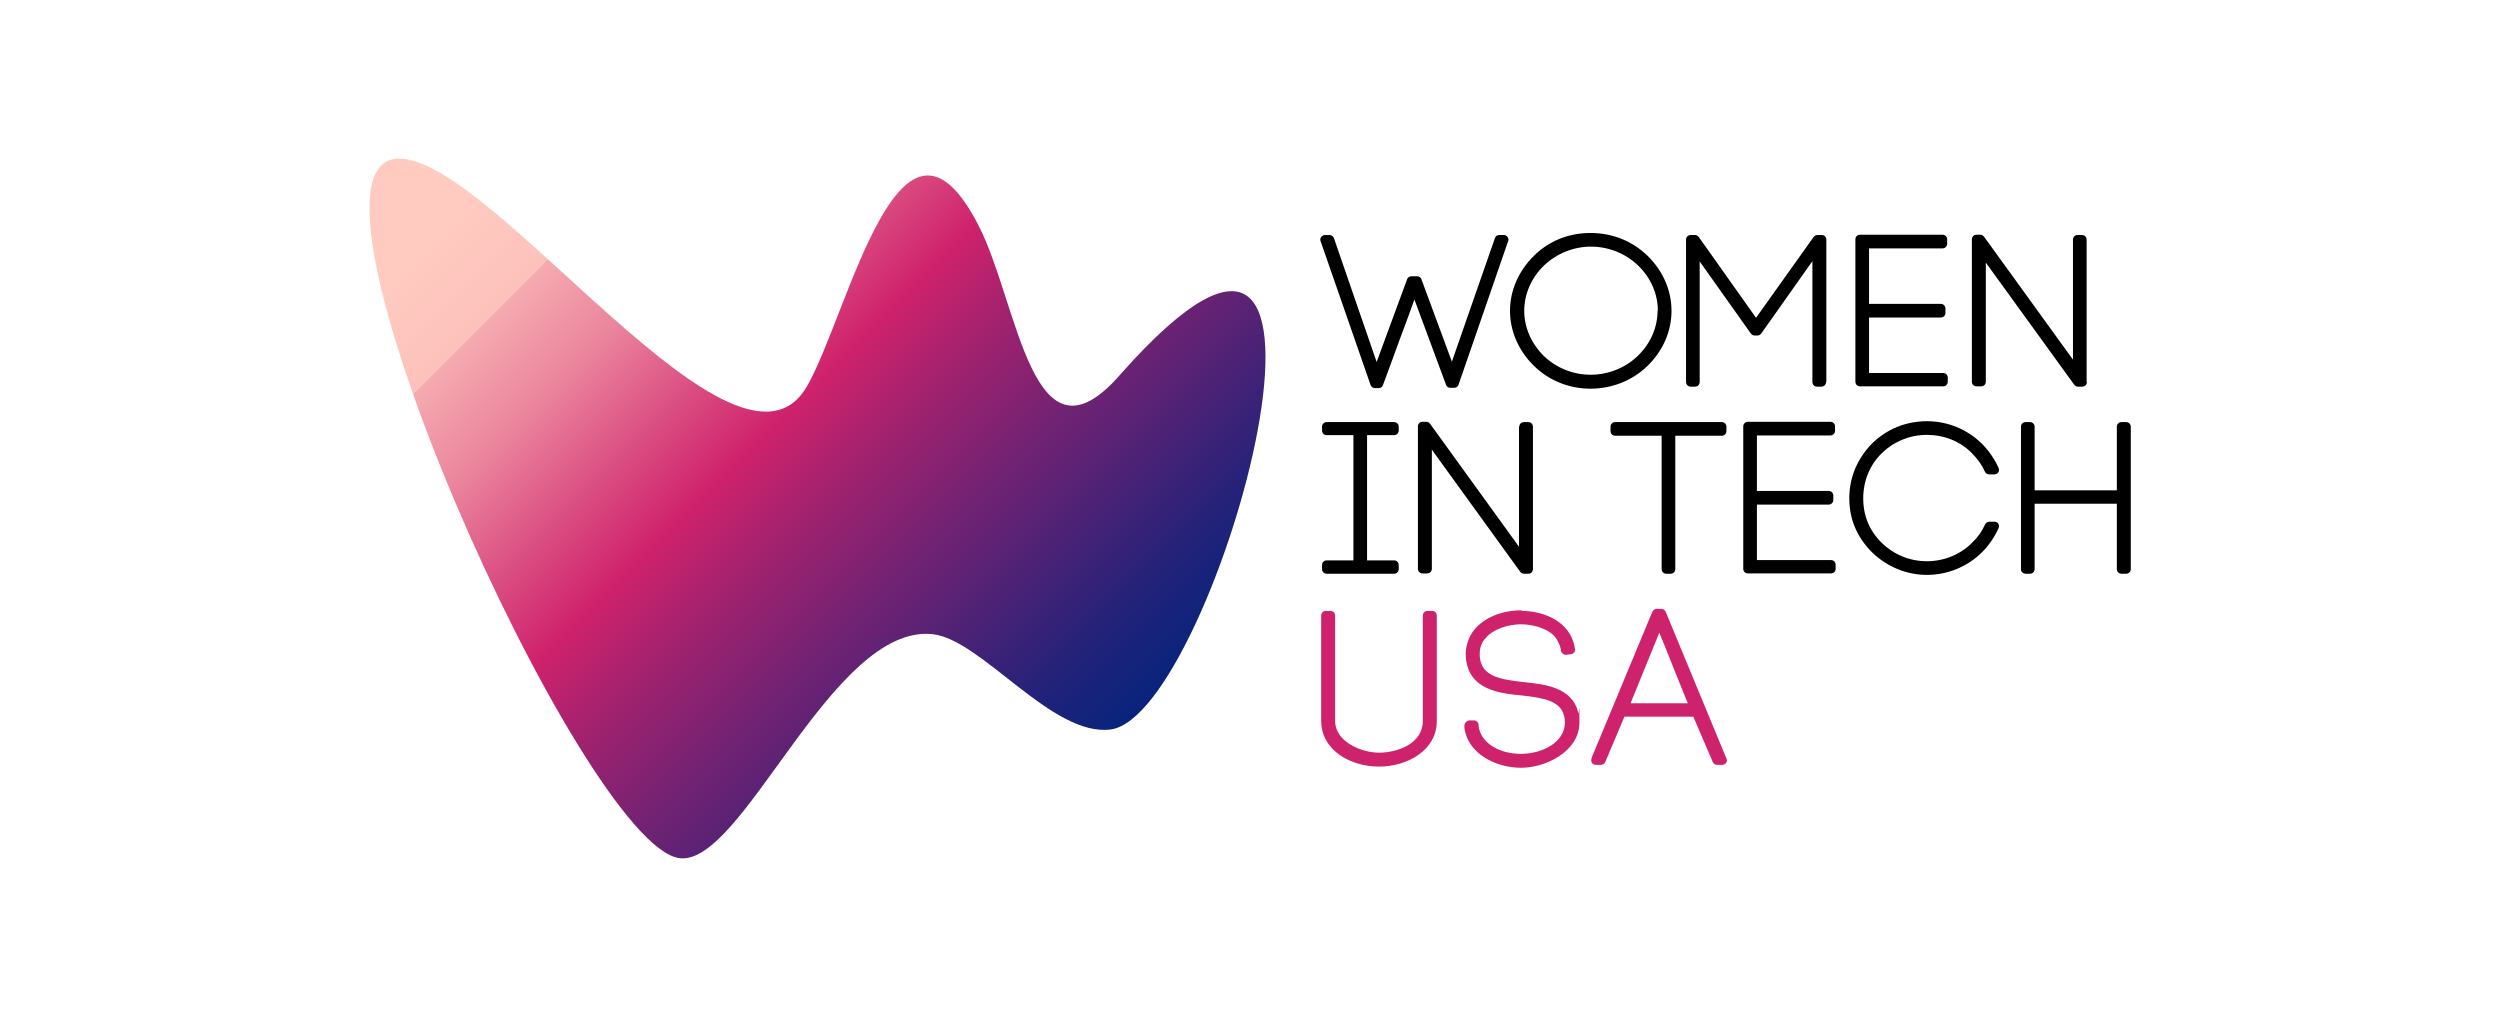
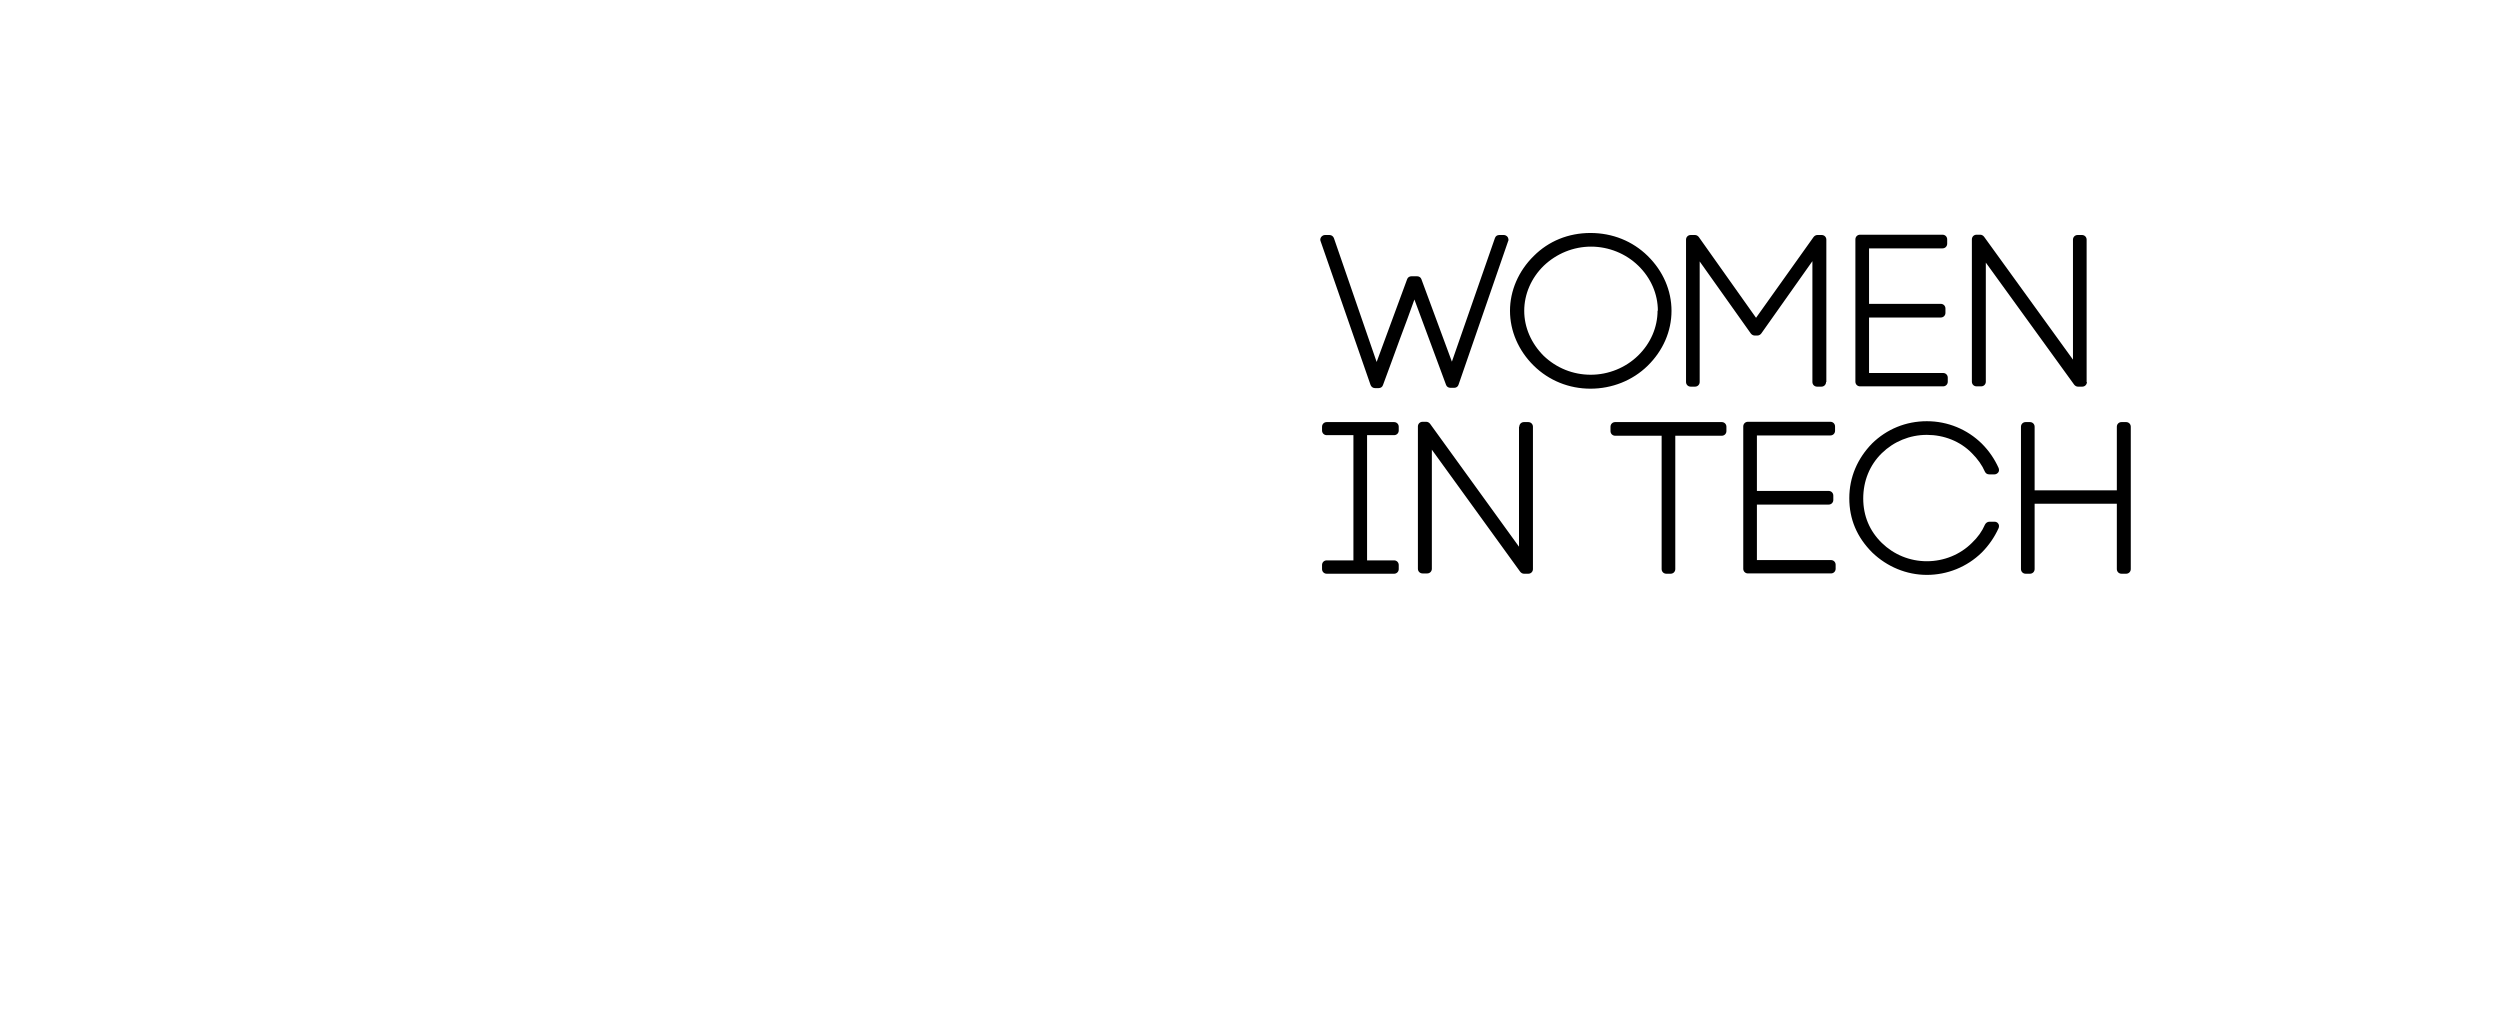
<svg xmlns="http://www.w3.org/2000/svg" version="1.1" viewBox="0 0 860.6 350">
  <defs>
    <style>
      .cls-1 {
        fill: #cf226c;
      }

      .cls-2 {
        fill: url(#linear-gradient);
      }
    </style>
    <linearGradient id="linear-gradient" x1="384.2" y1="435.8" x2="159.5" y2="660.5" gradientTransform="translate(0 689.1) scale(1 -1)" gradientUnits="userSpaceOnUse">
      <stop offset="0" stop-color="#08237c" />
      <stop offset=".1" stop-color="#262279" />
      <stop offset=".4" stop-color="#9e226f" />
      <stop offset=".5" stop-color="#cf226c" />
      <stop offset=".6" stop-color="#dc5284" />
      <stop offset=".7" stop-color="#eb859d" />
      <stop offset=".8" stop-color="#f6aab0" />
      <stop offset=".8" stop-color="#fcc1bb" />
      <stop offset=".9" stop-color="#ffcac0" />
    </linearGradient>
  </defs>
  <g>
    <g id="Layer_1">
      <g>
-         <path class="cls-2" d="M382.4,251.1c-20.2,2.7-44.5-31-61.4-32.8-34.7-3.6-65.3,80.2-87.2,77.1-33.5-4.8-140-241.6-96.2-240.8,32.9.6,116.5,120.1,140.3,78.2,14.4-25.4,32-108.1,59.1-54.9,13.6,26.7,18.3,85.6,48.4,51.3,94.5-107.1,33.3,116.9-3,121.9" />
        <path d="M733.5,195.9v-49c0-.9-.7-1.6-1.6-1.6h-1.6c-.9,0-1.6.7-1.6,1.6v21.9h-28.3v-21.9c0-.9-.7-1.6-1.6-1.6h-1.5c-.9,0-1.6.7-1.6,1.6v49c0,.9.7,1.6,1.6,1.6h1.5c.9,0,1.6-.7,1.6-1.6v-22.5h28.3v22.5c0,.9.7,1.6,1.6,1.6h1.6c.9,0,1.6-.7,1.6-1.6h0ZM718.3,131.5v-49c0-.9-.7-1.6-1.6-1.6h-1.5c-.9,0-1.6.7-1.6,1.6v41.3l-30.6-42.3c-.3-.4-.8-.7-1.3-.7h-1.3c-.9,0-1.6.7-1.6,1.6v49c0,.9.7,1.6,1.6,1.6h1.6c.9,0,1.6-.7,1.6-1.6v-41l30.4,42c.3.4.8.7,1.3.7h1.5c.9,0,1.6-.7,1.6-1.6h0ZM670.5,131.5v-1.5c0-.9-.7-1.6-1.6-1.6h-25.5v-19.1h24.7c.9,0,1.6-.7,1.6-1.6v-1.5c0-.9-.7-1.6-1.6-1.6h-24.7v-19.1h25.3c.9,0,1.6-.7,1.6-1.6v-1.5c0-.9-.7-1.6-1.6-1.6h-28.4c-.9,0-1.6.7-1.6,1.6v49c0,.9.7,1.6,1.6,1.6h28.6c.9,0,1.6-.7,1.6-1.6h0ZM644.5,152.6c-5.1,5.2-7.9,11.7-7.9,18.9s2.6,13.4,7.9,18.7c5.1,4.9,11.8,7.7,18.8,7.7s13.8-2.7,18.9-7.7c2.4-2.4,4.4-5.3,5.8-8.4.2-.5.2-1.1-.1-1.5-.3-.5-.8-.7-1.3-.7h-1.8c-.6,0-1.2.4-1.5,1-1,2.3-2.4,4.3-4.5,6.3-4,4-9.6,6.3-15.5,6.3s-11.4-2.3-15.5-6.3c-4.2-4.1-6.4-9.3-6.4-15.3s2.2-11.5,6.4-15.6c4.1-4,9.6-6.3,15.5-6.3s11.5,2.2,15.5,6.3c2,2,3.5,4.1,4.5,6.4.3.6.8.9,1.5.9h1.8c.5,0,1-.3,1.3-.7s.3-1,.1-1.5c-1.4-3.1-3.3-5.9-5.8-8.4-5-4.9-11.7-7.7-18.9-7.7s-13.8,2.7-18.9,7.7h0ZM631.9,195.9v-1.5c0-.9-.7-1.6-1.6-1.6h-25.5v-19.1h24.7c.9,0,1.6-.7,1.6-1.6v-1.5c0-.9-.7-1.6-1.6-1.6h-24.7v-19.1h25.3c.9,0,1.6-.7,1.6-1.6v-1.5c0-.9-.7-1.6-1.6-1.6h-28.4c-.9,0-1.6.7-1.6,1.6v49c0,.9.7,1.6,1.6,1.6h28.6c.9,0,1.6-.7,1.6-1.6h0ZM628.7,131.5v-49c0-.9-.7-1.6-1.6-1.6h-1.5c-.5,0-1,.3-1.3.7l-19.8,27.8-19.7-27.8c-.3-.4-.8-.7-1.3-.7h-1.5c-.9,0-1.6.7-1.6,1.6v49c0,.9.7,1.6,1.6,1.6h1.5c.9,0,1.6-.7,1.6-1.6v-41.5l17.6,24.8c.3.4.8.7,1.3.7h1c.5,0,1-.3,1.3-.7l17.6-24.9v41.6c0,.9.7,1.6,1.6,1.6h1.5c.9,0,1.6-.7,1.6-1.6h0ZM567.2,125.9c5.3-5.2,8.2-11.9,8.2-18.9s-2.9-13.7-8.2-18.9c-5.2-5.1-12.1-7.9-19.7-7.9s-14.4,2.8-19.5,7.9c-5.3,5.2-8.2,12-8.2,18.9s2.9,13.7,8.2,18.9c5.2,5.1,12.1,7.9,19.5,7.9s14.5-2.8,19.7-7.9h0ZM570.6,106.9c0,5.8-2.4,11.3-6.7,15.5-4.3,4.2-10.2,6.6-16.3,6.6s-11.8-2.3-16.2-6.5c-4.3-4.3-6.7-9.8-6.7-15.5s2.4-11.3,6.7-15.5c4.4-4.2,10.2-6.6,16.3-6.6s12,2.4,16.3,6.6c4.3,4.2,6.7,9.7,6.7,15.5h0ZM519.2,83c.2-.5,0-1-.2-1.4-.3-.4-.8-.7-1.3-.7h-1.6c-.7,0-1.3.4-1.5,1.1l-14.8,42.5-10.5-28.4c-.2-.6-.8-1-1.5-1h-1.9c-.7,0-1.3.4-1.5,1l-10.5,28.5-14.7-42.6c-.2-.6-.8-1.1-1.5-1.1h-1.6c-.5,0-1,.3-1.3.7-.3.4-.4,1-.2,1.4l17.2,49.5c.2.6.8,1.1,1.5,1.1h1.3c.7,0,1.3-.4,1.5-1.1,1.9-5.2,3.9-10.5,5.8-15.8,1.7-4.5,3.4-9.1,5-13.6l10.9,29.4c.2.6.8,1,1.5,1h1.3c.7,0,1.3-.4,1.5-1.1l17.1-49.5h0ZM455.1,146.9v1.3c0,.9.7,1.6,1.6,1.6h9.2v43.1h-9.2c-.9,0-1.6.7-1.6,1.6v1.4c0,.9.7,1.6,1.6,1.6h23.2c.9,0,1.6-.7,1.6-1.6v-1.4c0-.9-.7-1.6-1.6-1.6h-9.3v-43.1h9.3c.9,0,1.6-.7,1.6-1.6v-1.3c0-.9-.7-1.6-1.6-1.6h-23.2c-.9,0-1.6.7-1.6,1.6h0ZM522.9,146.9v41.3l-30.6-42.3c-.3-.4-.8-.7-1.3-.7h-1.3c-.9,0-1.6.7-1.6,1.6v49c0,.9.7,1.6,1.6,1.6h1.6c.9,0,1.6-.7,1.6-1.6v-41l30.4,42c.3.4.8.7,1.3.7h1.5c.9,0,1.6-.7,1.6-1.6v-49c0-.9-.7-1.6-1.6-1.6h-1.5c-.9,0-1.6.7-1.6,1.6h0ZM576.7,195.9v-45.9h16c.9,0,1.6-.7,1.6-1.6v-1.5c0-.9-.7-1.6-1.6-1.6h-36.7c-.9,0-1.6.7-1.6,1.6v1.5c0,.9.7,1.6,1.6,1.6h16v45.9c0,.9.7,1.6,1.6,1.6h1.5c.9,0,1.6-.7,1.6-1.6h0Z" />
-         <path class="cls-1" d="M561.3,242.1l9.9-24.3c1.6,3.8,3.1,7.6,4.6,11.4,1.7,4.3,3.4,8.5,5.2,12.9h-19.7ZM547.9,261.1c-.2.5-.2,1.1.1,1.5.3.4.8.7,1.3.7h1.8c.6,0,1.2-.4,1.5-1l6.6-15.6h23.7l6.7,15.6c.3.6.8,1,1.5,1h1.8c.5,0,1-.3,1.3-.7.3-.4.4-1,.1-1.5l-20.9-50.5c-.3-.6-.8-1-1.5-1h-1.6c-.7,0-1.2.4-1.5,1l-21,50.5h0ZM523.8,210.1c-6.8,0-12.9,2.5-16.3,6.7-2.1,2.6-3.2,6.2-2.9,9.5.9,11.3,11.9,12.4,19.2,13.1,7.3.8,13.4,1.8,14.6,7,.2.7.3,1.4.3,2.3,0,6.8-7.7,10.8-15.1,10.8s-13.8-3.6-14.6-9.5v-.6c-.2-.9-.9-1.5-1.8-1.4h-1.6c-.4.2-.8.4-1.1.7s-.4.8-.4,1.2v.6c1.1,8.9,10.8,13.8,19.5,13.8s20.1-5.8,20.1-15.5-.1-2.2-.4-3.4c-2-9-12.1-9.9-18.8-10.6-8.2-.9-14.5-2-15.1-8.7-.1-1.7,0-4.2,1.8-6.2,2.9-3.6,8.2-4.9,12.2-5,3.7,0,8.7,1.1,11.5,3.9,1.1,1.1,1.9,2.8,2.4,4.6v.7c.3.8,1.1,1.4,1.9,1.3l1.6-.2c.4,0,.8-.3,1.1-.6.3-.4.4-.8.3-1.2l-.2-.9c-1.6-8.4-10.3-12.2-18.2-12.2M494.6,248.2v-36.3c0-.9-.7-1.6-1.6-1.6h-1.6c-.9,0-1.6.7-1.6,1.6v36.2c0,8.1-9,11-15.1,11s-15.1-3.8-15.1-10.9v-36.3c0-.9-.7-1.6-1.6-1.6h-1.6c-.9,0-1.6.7-1.6,1.6v36.2c0,10.3,10.3,15.8,19.9,15.8s19.9-5.5,19.9-15.7" />
      </g>
    </g>
  </g>
</svg>